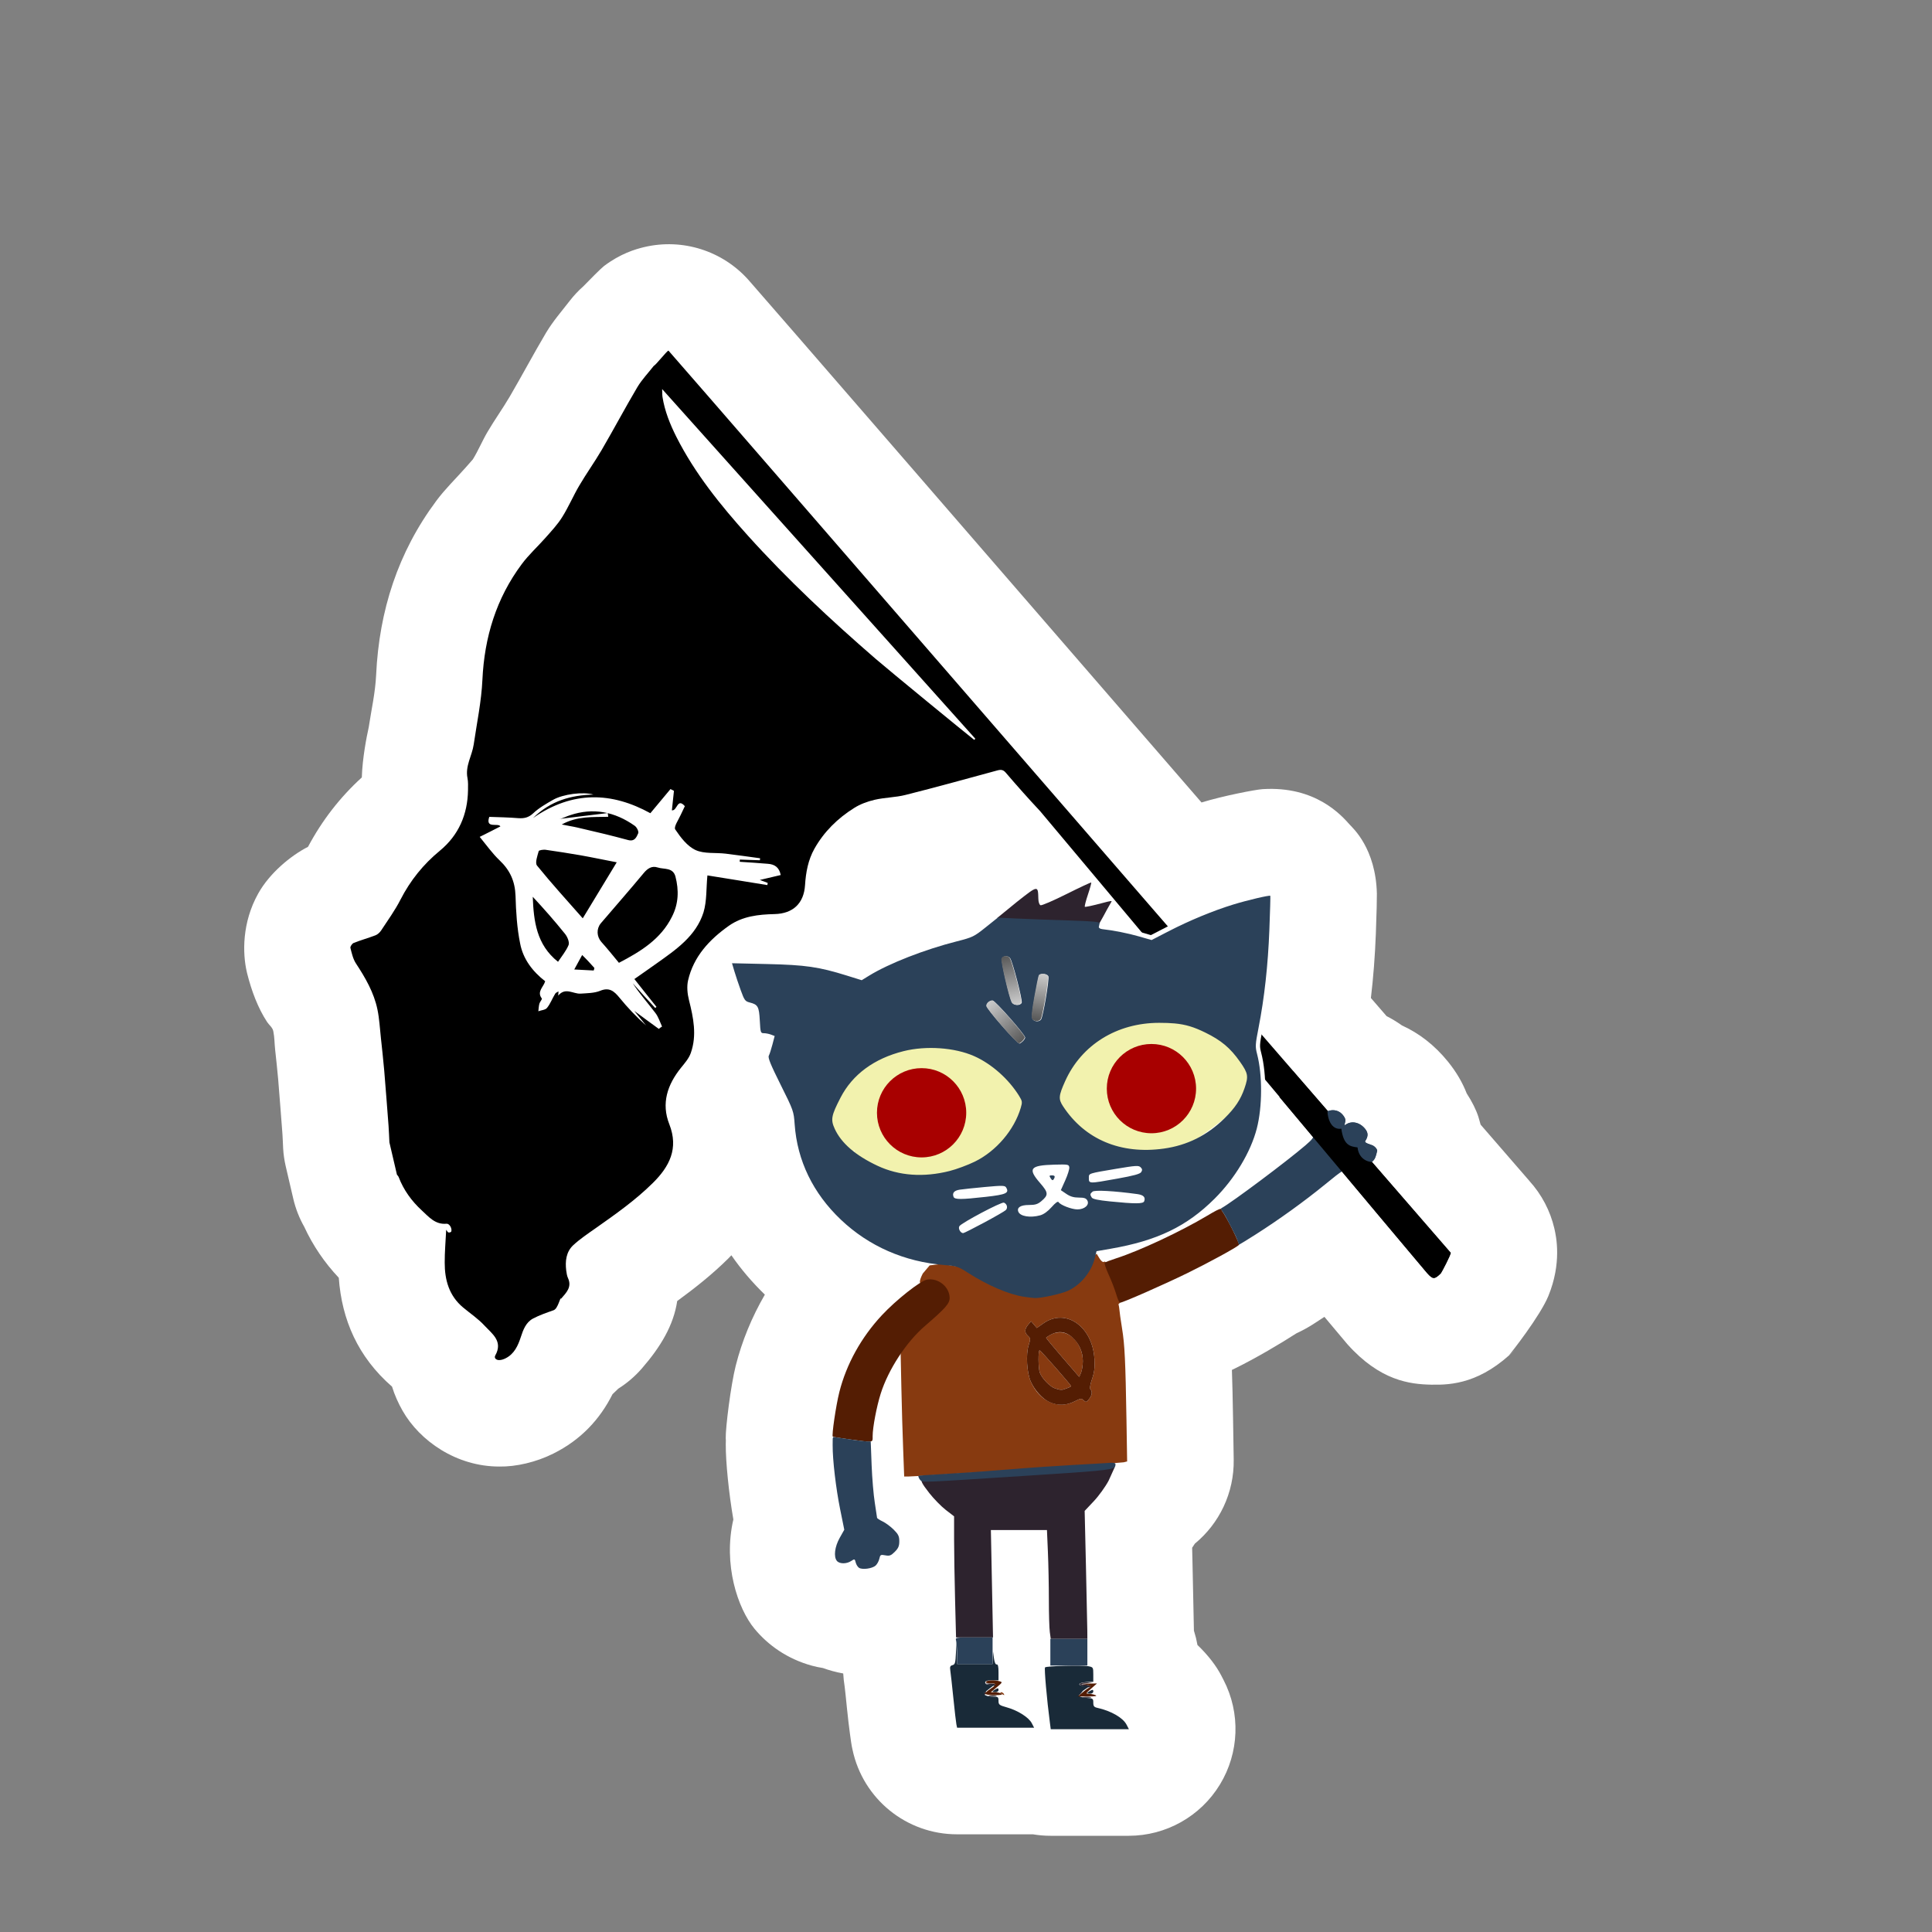
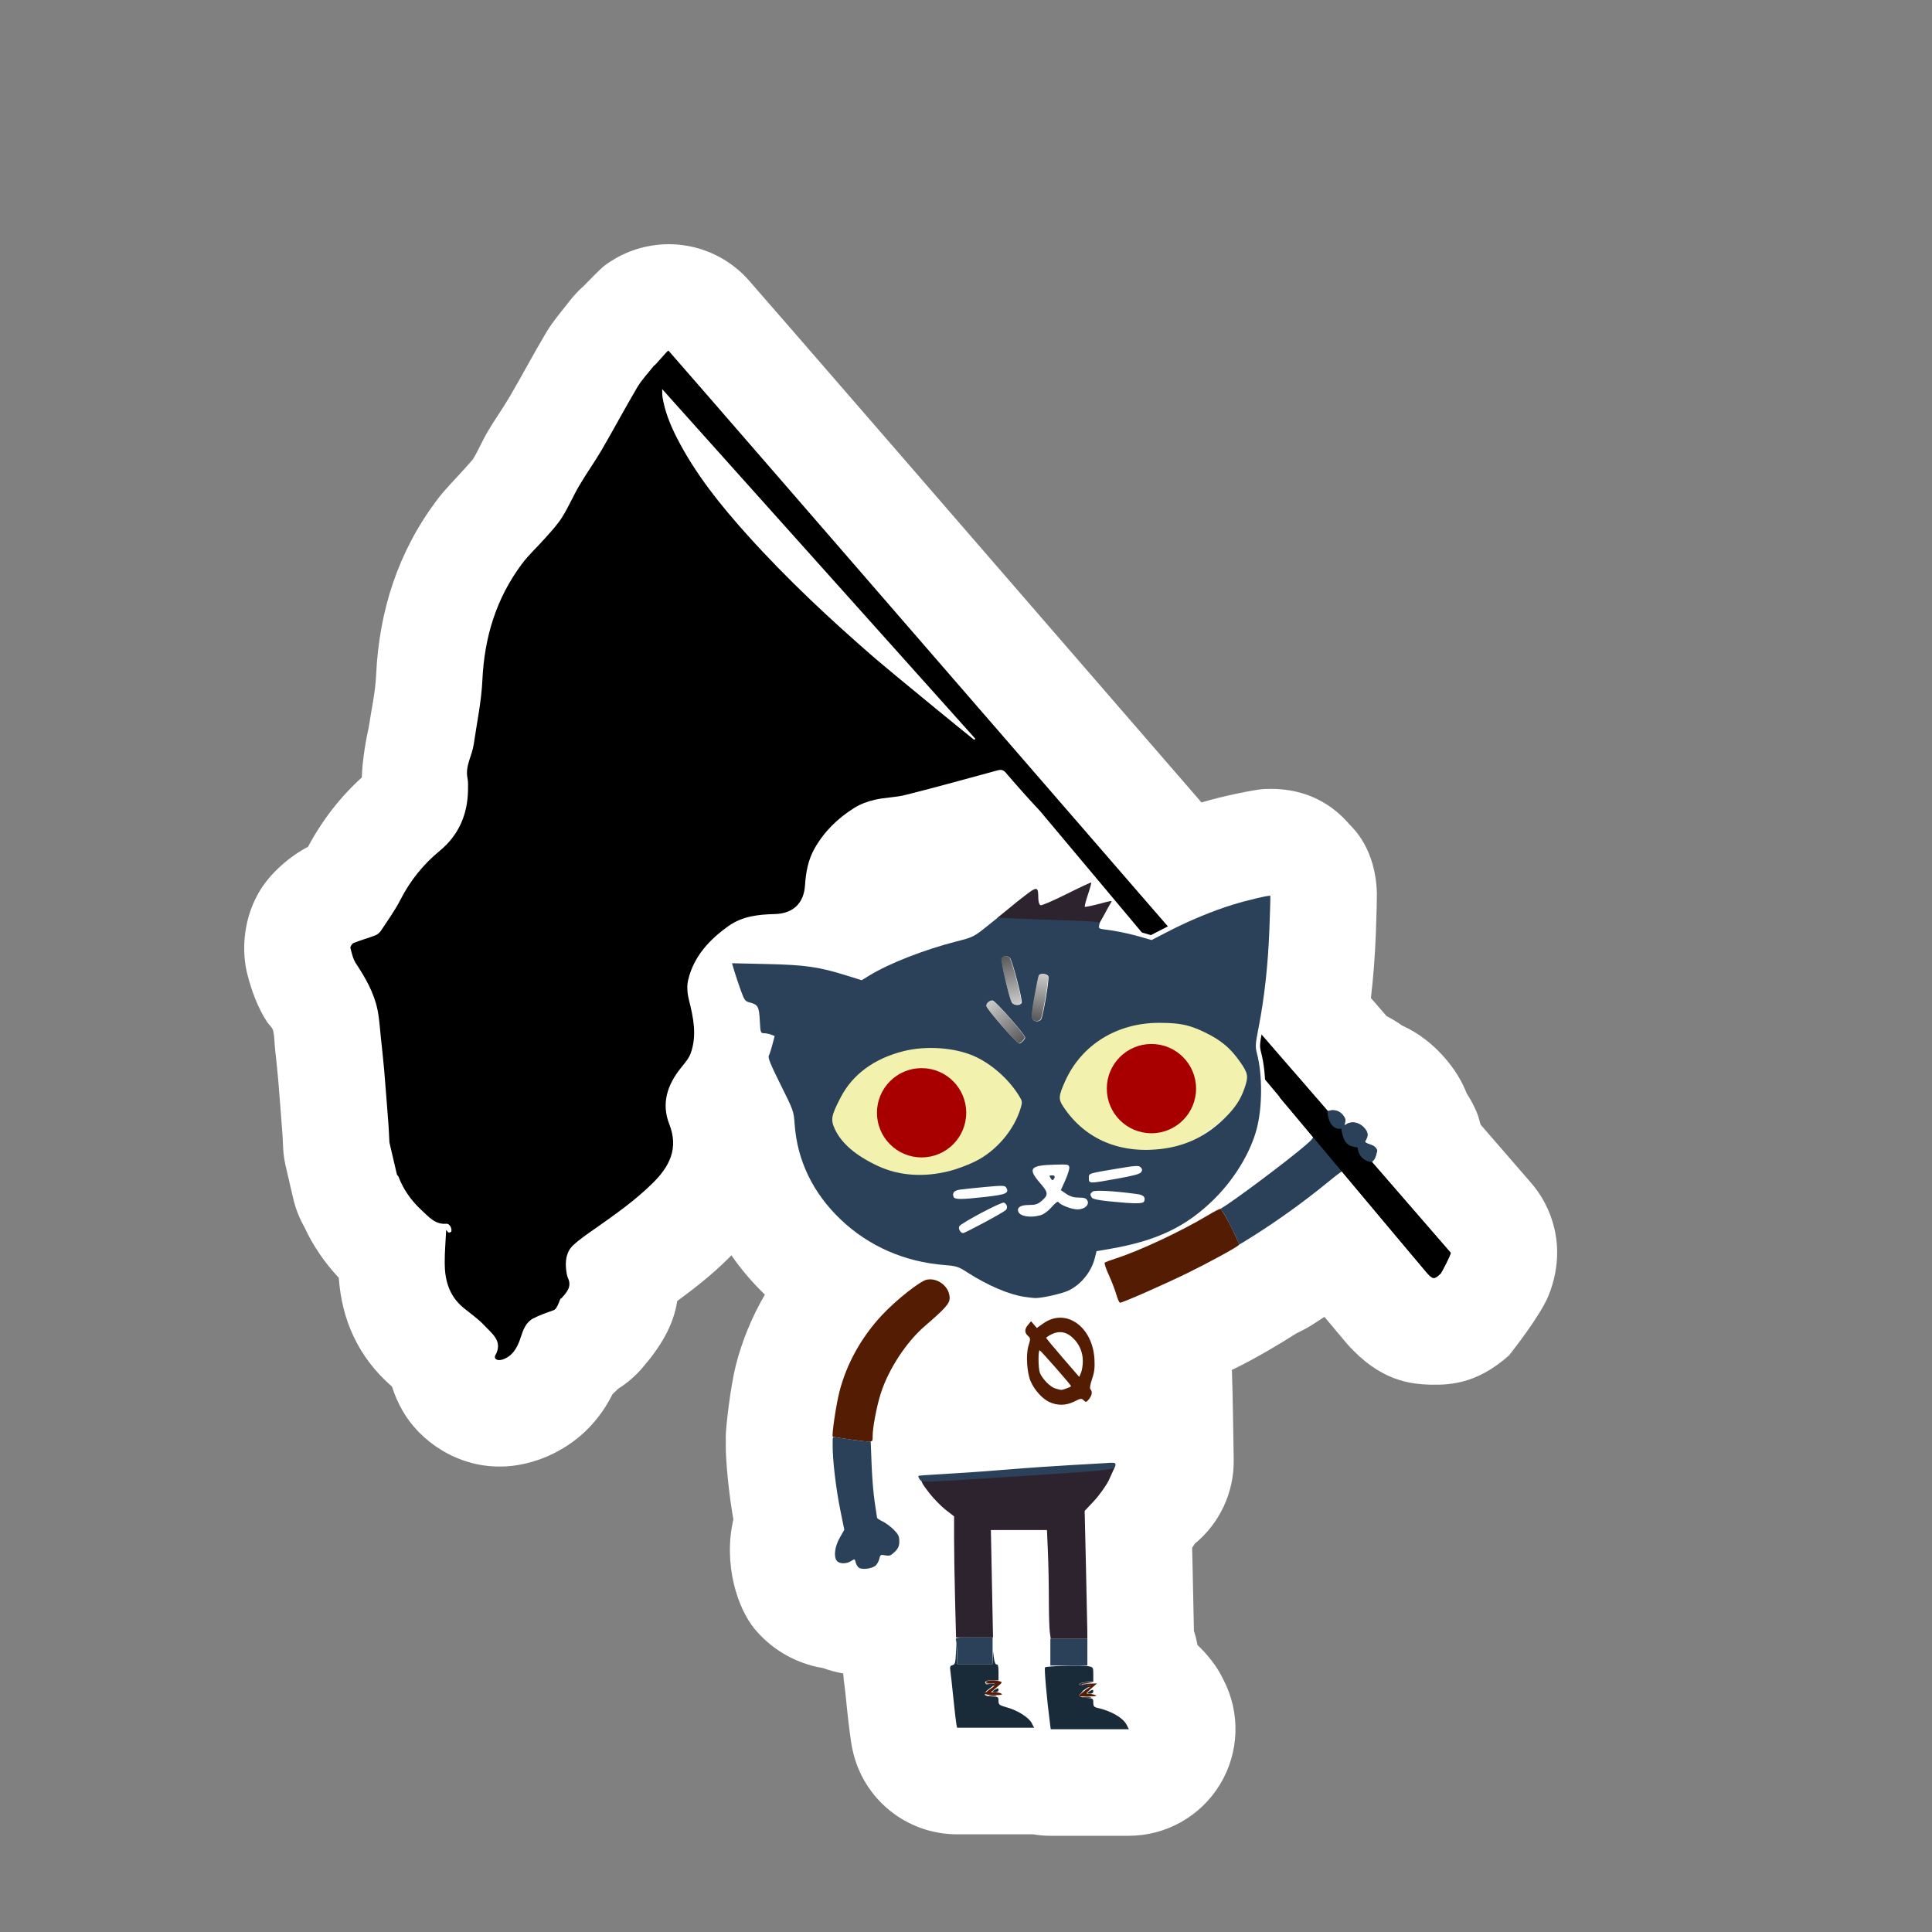
<svg xmlns="http://www.w3.org/2000/svg" xmlns:ns1="http://www.serif.com/" width="100%" height="100%" viewBox="0 0 900 900" version="1.1" xml:space="preserve" style="fill-rule:evenodd;clip-rule:evenodd;stroke-linejoin:round;stroke-miterlimit:2;">
  <rect x="0" y="0" width="900" height="900" fill="#808080" stroke="none" />
  <g transform="matrix(0.746,0,0,0.746,83.827,148.775)">
    <path d="M829.787,646.954L834.131,643.012C812.658,664.314 794.308,665.491 781.468,665.231C768.035,664.96 749.395,662.825 728.954,639.899L714.661,622.882C712.245,624.489 709.844,626.049 707.475,627.557C704.168,629.661 700.683,631.535 697.164,633.18C687.408,639.462 672.015,648.627 658.276,655.359L656.893,656.011C657.172,664.052 657.402,673.968 657.611,686.516C657.612,686.534 658.017,712.009 658.017,712.009C658.348,732.814 649.023,751.931 633.744,764.513L632.492,766.421L632.062,767.039L632.295,777.031C632.75,796.59 633.134,815.049 633.157,818.051L633.162,818.815L633.235,819.019L634.475,823.443L635.375,827.768C642.123,834.217 647.173,840.912 650.222,846.809L651.684,849.635C662.371,870.302 661.511,895.046 649.414,914.92C637.317,934.795 615.733,946.925 592.467,946.925L543.668,946.925C539.926,946.925 536.249,946.615 532.665,946L485.202,946C453.724,946 426.535,923.982 419.992,893.192L419.555,891.134C419.204,889.488 417.687,878.9 416.539,867.561C415.909,861.352 415.3,855.24 415.103,853.987C414.638,851.036 414.328,848.233 414.179,845.567C409.605,844.751 405.335,843.564 401.474,842.156C399.113,841.79 396.826,841.304 394.638,840.705C379.389,836.531 367.341,827.976 358.852,817.745C348.29,805.014 339.084,777.444 345.575,749.398C342.76,733.181 340.745,713.227 340.838,702.229L340.891,699.907L340.816,698.601C340.654,692.485 343.909,665.786 347.074,653.31C350.958,637.999 357.087,623.042 365.248,609.002C357.3,601.29 350.32,593.082 344.343,584.426L342.326,586.518C332.445,596.307 321.654,604.855 310.509,613C308.238,628.175 300.15,641.635 288.416,655.128C284.087,660.106 279.109,664.344 273.655,667.745L272.988,668.433L270.109,671.191C262.259,686.788 250.483,699.636 233.11,708.288C222.331,713.66 209.807,716.527 199.52,716.351C172.57,716.41 149.716,700.246 139.059,681.574C136.356,676.838 134.074,671.785 132.434,666.447C111.132,647.911 101.058,624.673 99.184,598.47C90.336,589.077 83.045,578.439 77.604,566.624C74.499,561.15 72.199,555.243 70.763,549.084L66.068,528.936C65.203,525.225 64.657,521.446 64.438,517.642C64.266,514.657 64.223,511.646 63.997,508.674C63.114,497.317 62.293,485.946 61.329,474.476C60.784,468.167 60.058,461.899 59.437,455.972C59.016,452.165 59.082,448.276 58.299,444.554C58.289,444.506 58.279,444.458 58.269,444.41C57.795,442.132 55.7,440.693 54.437,438.771L54.424,438.751C48.616,429.906 44.69,419.184 42.054,408.767C41.952,408.36 41.853,407.953 41.757,407.545C39.021,395.804 38.746,376.647 48.852,358.562C55.985,345.795 69.027,334.986 79.97,329.357C88.785,312.829 99.916,298.474 113.566,286.032C113.936,274.059 116.509,260.913 117.891,254.669C119.533,243.788 122.003,232.983 122.507,222.033C122.509,222.005 122.51,221.977 122.511,221.948C124.409,181.87 136.124,145.457 160.101,113.29C165.563,105.924 172.297,99.425 178.445,92.487L182.904,87.412C186.313,81.882 188.792,75.823 192.053,70.283C196.465,62.757 201.575,55.665 205.988,48.14C213.641,35.047 220.754,21.618 228.487,8.575C228.542,8.482 228.597,8.388 228.653,8.295C232.899,1.213 238.391,-5.142 243.534,-11.746C246.041,-14.964 248.822,-17.926 251.846,-20.598C255.866,-24.733 262.966,-31.927 264.832,-33.332C274.999,-40.991 284.204,-43.806 290.119,-45.185C313.893,-50.726 338.795,-42.83 355.033,-24.601C363.731,-14.835 508.242,151.962 637.922,301.674L638.021,301.644C651.265,297.574 671.577,293.63 676.039,293.349C709.181,291.263 725.294,309.708 730.539,315.599C732.314,317.592 746.749,330.277 747.423,358.665C747.473,360.758 747.259,371.252 746.779,383.666C746.236,397.688 745.207,411.037 743.685,423.778L745.274,425.612L753.478,435.084C756.626,436.677 759.712,438.542 762.734,440.658L763.06,440.9C773.555,445.652 783.384,453.107 791.763,463.451C797.158,470.111 800.949,476.745 803.511,483.353C806.9,488.533 809.408,493.633 810.841,498.056L812.203,502.859L842.955,538.33L842.675,538.044C850.298,546.42 855.67,556.631 858.254,567.717C859.432,572.769 862.959,589.245 854.491,609.88C849.409,622.262 831.105,645.685 829.787,646.954Z" style="fill:white;" />
    <g transform="matrix(1,0,0,1,9.42,-5.436)">
      <g transform="matrix(-0.63,0.147,0.147,0.63,448.916,461.731)">
        <path d="M77.332,-711.374C79.032,-711.374 92.7,-700.3 94.4,-700.3C101.2,-694.8 108.6,-690 114.6,-683.8C130.7,-667 146,-649.4 162,-632.5C171.3,-622.7 181.5,-613.8 190.8,-604C198.8,-595.6 205.6,-586.2 213.8,-578.1C219.8,-572.1 227.1,-567.3 234.1,-562.3C243.4,-555.7 253.5,-550.1 262.1,-542.8C293.6,-516.2 313.2,-482.3 324.4,-442.8C330.1,-422.6 339.1,-403.4 346.8,-383.8C350.8,-373.6 359.6,-365.6 360,-353.7C360.1,-349.8 361.3,-345.8 362.2,-342C367.9,-319.3 380.9,-301.8 401.9,-291.4C420.5,-282.2 436.2,-269.9 449.6,-254.1C457.1,-245.2 466,-237.5 474.5,-229.4C476.2,-227.8 478.7,-226.3 481,-226C488.3,-225 495.8,-224.7 503.1,-223.6C504.7,-223.4 507.3,-221 507.3,-219.7C507.2,-214.4 507.3,-208.7 505.5,-203.8C499.8,-188.3 495,-172.6 495.4,-155.9C495.6,-146.7 497.3,-137.5 498.4,-128.3C499.7,-117.9 500.9,-107.5 502.4,-97.1C505,-79.3 507.8,-61.6 510.5,-43.9C511.3,-38.7 512.4,-33.5 513.3,-28.3L513.3,3.7C512.9,4.6 512.3,5.5 512.2,6.4C510.4,19.6 505.3,31.7 497.9,42.6C492.7,50.2 488.4,59.2 477.5,60.7C474.6,61.1 473.1,66.4 474.7,69.1C475,69.6 476.9,69.8 477.6,69.3C478.3,68.9 478.5,67.6 479.1,66.3C482.1,76.9 485.4,86.8 487.7,96.9C491.5,113.1 490.9,128.9 480.3,143C474.8,150.3 468.5,157 464.1,164.8C458.8,174.1 449.9,183.6 460.5,195.2C462.5,197.4 460.6,199.8 458,200.4C456,200.9 453.7,200.7 451.6,200.2C442.3,198 437,191 432.4,183.4C428.6,177.1 424.4,170.8 416.9,168.8C410.1,167 402.9,166.3 395.8,165.5C391.1,165 386.6,154 386.2,156.3C379.7,151.6 373.3,147.7 375.2,138.4C375.7,136 375.4,133.4 375.2,130.9C374.2,121.8 371.2,113.4 363.1,108.7C355.4,104.3 346.9,101.1 338.7,97.8C316.7,88.9 294.8,80.1 274.5,67.6C255.3,55.8 242.6,40.9 246.2,16.1C249.4,-5.4 239.3,-21.6 222.8,-34.5C218.3,-38 213.3,-41.6 210.4,-46.2C200.6,-61.5 200.2,-78.8 200.5,-96.3C200.6,-102.6 199.7,-109.6 197,-115.1C186.6,-136.3 168.1,-148.7 146.8,-157.4C131.8,-163.5 116.4,-161.6 101.1,-158.4C83.8,-154.8 71.3,-162 66.2,-178.9C62.6,-190.8 57.8,-201.9 49.3,-211.2C36.6,-225 20.9,-234.6 3.1,-240.7C-3.5,-243 -10.9,-243.9 -17.9,-243.9C-28,-243.9 -38.1,-241.5 -48.1,-241.7C-78.7,-242.2 -109.4,-243.5 -140,-244.6C-143.6,-244.7 -145.6,-243.8 -147.3,-240.4C-154.9,-225.7 -162.8,-211.2 -171.1,-196.8C-172.8,-193.8 -428.631,312.832 -433.731,322.232C-437.731,329.532 -439.131,329.932 -446.431,325.432C-447.031,325.132 -460.199,309.957 -460.199,308.257C-459.199,306.757 59.632,-678.874 77.332,-711.374ZM-124.7,-278.4C-116.6,-288.5 -61.3,-360.5 -49.8,-376.2C-16.2,-422.5 15.6,-469.9 43.3,-520.1C62.3,-554.6 79.4,-590 88.8,-628.5C92,-641.8 94.1,-655.3 93.1,-669.1C92.9,-671.3 92.3,-673.4 91.7,-676.6C18.7,-543.4 -53.6,-411.3 -126,-279.2C-125.6,-278.9 -125.2,-278.6 -124.7,-278.4Z" style="fill-rule:nonzero;" />
      </g>
      <g id="g3998" transform="matrix(1.233,0,0,1.233,-34.99,189.9)">
        <path id="path4022" d="M358.279,274.722C356.421,272.81 353.245,270.03 352.173,267.839L348.042,260.38L348.042,249.654C350.539,242.774 356.649,234.951 361.467,230.286L368.029,224.286C368.029,213.524 452.867,212.797 452.07,226.791C451.766,232.114 446.109,268.23 446.204,272.507C446.614,290.928 362.182,291.046 362.23,270.979C362.231,270.716 360.138,276.634 358.279,274.722ZM471.128,255.599C469.284,253.627 465.816,250.402 464.661,248.432L462.562,244.85L464.228,240.193C466.403,234.117 472.591,224.793 476.546,221.022L479.693,218.022C480.08,193.876 555.754,192.849 554.384,218.022C554.338,218.868 569.199,231.752 564.193,239.892C553.553,257.196 515.368,277.549 515.165,279.19C514.518,284.414 474.321,262.341 474.172,262.491C474.022,262.64 472.972,257.571 471.128,255.599Z" style="fill:rgb(242,242,174);fill-rule:nonzero;" />
        <g transform="matrix(1.202,0,0,1.202,-222.777,-182.397)">
          <circle cx="515.074" cy="361.569" r="18.805" style="fill:rgb(168,0,0);" />
        </g>
        <g transform="matrix(1.202,0,0,1.202,-106.375,-194.629)">
          <circle cx="515.074" cy="361.569" r="18.805" style="fill:rgb(168,0,0);" />
        </g>
-         <path id="path4008" d="M436.798,546.411C436.122,545.974 436.03,545.68 436.566,545.673C437.057,545.667 437.668,545.999 437.923,546.411C438.498,547.342 438.239,547.342 436.798,546.411L436.798,546.411ZM386.999,422.328C386.71,415.132 386.309,401.362 386.107,391.728L385.74,374.211L388.013,367.813C390.066,365.101 394.807,361.711 397.38,359.494C407.797,350.518 409.112,348.635 408.729,345.933C407.872,339.883 403.135,336.11 396.355,338.461C395.173,338.871 395.019,337.431 396.924,333.657L400.423,329.506L406.185,328.772L413.173,329.818L421.696,331.073C430.599,336.538 437.211,341.399 443.583,343.061C450.1,344.761 461.127,343.93 467.663,341.636C475.299,338.956 481.424,332.712 482.675,325.902L484.983,323.568L486.402,325.902C487.239,327.278 488.172,328.019 488.676,327.707C489.19,327.389 489.856,327.836 489.544,328.341C489.259,328.801 489.829,330.373 490.87,332.428C493.053,336.735 496.071,343.816 496.9,348.311C496.928,348.463 496.032,349.04 496.063,349.185C496.209,349.873 496.371,350.484 496.409,350.978C496.54,352.66 497.201,357.411 497.879,361.536C499.21,369.643 499.603,377.839 500.11,408.156L500.438,428.791L498.716,429.223C497.094,429.63 394.181,436.426 389.639,436.426L387.523,436.426L386.999,422.328ZM473.757,398.408C476.923,396.805 477.324,396.757 478.433,397.845C479.542,398.935 479.769,398.885 481.096,397.266C482.668,395.349 482.962,393.381 481.846,392.249C481.408,391.805 481.721,389.839 482.675,387.036C483.857,383.563 484.132,381.252 483.88,376.911C482.92,360.404 469.316,350.897 458.034,358.849L454.696,361.202L453.247,359.494L451.798,357.786L450.298,359.557C448.42,361.774 448.393,363.562 450.213,365.209C451.533,366.403 451.554,366.726 450.529,370.013C449.088,374.632 449.632,383.815 451.612,388.291C456.078,398.387 465.392,402.643 473.757,398.408L473.757,398.408ZM464.062,391.842C461.526,391.107 457.389,386.905 456.248,383.904C455.38,381.622 455.318,372.194 456.172,372.536C456.894,372.825 472.048,390.123 472.048,390.658C472.048,391.045 467.611,392.704 466.874,392.594C466.626,392.556 465.361,392.218 464.062,391.842ZM467.663,376.137C462.982,370.73 459.27,366.218 459.413,366.11C462.034,364.132 463.943,363.411 466.564,363.411C472.561,363.411 478.033,370.411 477.998,378.036C477.989,380.099 477.574,382.727 477.077,383.876L476.173,385.967L467.663,376.137Z" style="fill:rgb(135,58,16);fill-rule:nonzero;" />
        <path id="path4006" d="M478.246,548.123C479.386,547.951 481.073,547.955 481.996,548.134C482.918,548.312 481.985,548.453 479.923,548.448C477.861,548.442 477.106,548.296 478.246,548.124L478.246,548.123ZM430.611,547.382C431.539,547.203 433.057,547.203 433.986,547.382C434.914,547.561 434.154,547.707 432.298,547.707C430.442,547.707 429.682,547.561 430.611,547.382ZM427.798,546.455C427.798,546.067 428.132,545.543 428.539,545.291C428.965,545.029 429.09,545.33 428.834,545.997C428.336,547.297 427.798,547.534 427.798,546.455ZM475.798,546.878C475.798,546.722 476.389,546.132 477.111,545.565C478.3,544.633 478.327,544.659 477.394,545.849C476.414,547.098 475.798,547.495 475.798,546.878ZM478.956,542.75C475.156,542.036 475.738,540.797 479.923,540.692L483.673,540.598L479.923,541.137C476.45,541.636 476.381,541.684 478.986,541.793C480.532,541.858 481.798,542.249 481.798,542.661C481.798,543.074 481.714,543.367 481.611,543.312C481.508,543.258 480.313,543.005 478.956,542.75L478.956,542.75ZM430.798,541.911L428.173,541.359L430.986,541.26C432.532,541.206 433.798,541.499 433.798,541.911C433.798,542.324 433.714,542.617 433.61,542.563C433.507,542.508 432.242,542.215 430.798,541.911L430.798,541.911ZM461.275,515.181C461.013,513.268 460.798,505.896 460.798,498.801C460.798,491.705 460.58,480.868 460.314,474.718L459.831,463.536L431.432,463.536L431.974,490.724L432.516,517.911L413.789,517.911L413.293,498.665C413.021,488.079 412.798,474.282 412.798,468.006L412.798,456.594L408.601,453.356C406.293,451.575 402.538,447.737 400.257,444.827C396.326,439.811 395.445,438.072 397.134,437.902C398.114,437.803 418.573,437.44 441.673,435.995C464.773,434.55 485.969,432.897 488.801,432.641L494.241,431.516L491.071,438.51C489.477,441.545 486.093,446.234 483.55,448.93L478.926,453.833L479.58,481.934C479.94,497.39 480.249,511.977 480.266,514.349L480.298,518.661L461.752,518.661L461.275,515.181ZM485.83,156.791C485.602,156.422 476.966,157.099 465.507,156.791C454.048,156.483 442.479,155.784 439.798,155.518L434.663,153.52L444.673,145.357C455.397,136.912 455.29,136.927 455.473,143.872C455.517,145.54 455.976,146.873 456.587,147.107C457.159,147.326 463.101,144.764 469.793,141.414C476.484,138.063 482.088,135.451 482.246,135.609C482.405,135.768 481.656,138.507 480.584,141.697C479.511,144.887 478.808,147.671 479.021,147.884C479.234,148.097 483.155,147.261 487.735,146.027C492.589,144.718 492.786,144.846 492.475,145.357C489.923,149.548 486.16,157.324 485.83,156.791Z" style="fill:rgb(45,35,46);fill-rule:nonzero;" />
        <path id="path4004" d="M461.334,561.224C459.779,549.373 458.388,533.571 458.857,533.1C459.582,532.372 477.481,531.888 480.78,532.507C483.231,532.966 483.298,533.078 483.298,536.654L483.298,540.329L479.736,540.557C475.644,540.82 474.938,542.168 478.704,542.528L481.236,542.77L478.473,544.647C476.954,545.68 475.841,546.921 476.001,547.405C476.16,547.89 477.867,548.389 479.794,548.515C483.116,548.731 483.298,548.858 483.298,550.938C483.298,552.721 483.685,553.218 485.361,553.589C492.343,555.135 498.323,558.584 500.151,562.118L501.337,564.411L461.752,564.411L461.334,561.224ZM413.968,561.974C413.77,561.046 413.079,555.055 412.431,548.661C411.783,542.267 411.087,535.981 410.884,534.691C410.588,532.808 410.808,532.268 411.998,531.957C413.288,531.62 413.516,530.799 413.739,525.677L413.996,519.786L414.298,531.411L432.298,531.411L432.523,525.036L432.973,528.411C433.256,530.535 433.77,531.717 434.36,531.599C435.019,531.467 435.298,532.636 435.298,535.536L435.298,539.661L431.923,539.661C429.423,539.661 428.548,539.953 428.548,540.786C428.548,541.547 429.309,541.911 430.899,541.911L433.25,541.911L431.086,543.54C429.896,544.435 428.588,545.462 428.179,545.821C427.043,546.818 429.257,547.886 432.485,547.9C435.071,547.911 435.298,548.082 435.298,550.038C435.298,551.987 435.658,552.266 439.61,553.374C445.121,554.919 450.633,558.433 452.151,561.368L453.336,563.661L414.326,563.661L413.968,561.974ZM480.298,546.063C480.298,545.871 480.973,545.353 481.798,544.911C482.995,544.27 483.298,544.341 483.298,545.26C483.298,545.911 482.647,546.411 481.798,546.411C480.973,546.411 480.298,546.254 480.298,546.063ZM432.298,545.313C432.298,545.121 432.973,544.603 433.798,544.161C434.995,543.52 435.298,543.591 435.298,544.51C435.298,545.161 434.647,545.661 433.798,545.661C432.973,545.661 432.298,545.504 432.298,545.313Z" style="fill:rgb(25,42,56);fill-rule:nonzero;" />
        <path id="path4002" d="M478.02,545.631C479.448,544.41 480.882,543.411 481.207,543.411C481.532,543.411 481.798,543.094 481.798,542.706C481.798,542.319 480.532,541.869 478.986,541.708C477.071,541.507 477.61,541.383 480.673,541.318L485.173,541.224L482.236,543.817C479.46,546.268 479.398,546.414 481.111,546.464C482.107,546.493 483.598,546.807 484.423,547.161C485.454,547.604 484.28,547.813 480.673,547.828L475.423,547.851L478.02,545.631L478.02,545.631ZM428.548,546.418C428.548,546.009 429.725,544.912 431.164,543.981C434.484,541.83 434.475,541.161 431.129,541.161C429.54,541.161 428.647,540.858 428.923,540.411C429.434,539.585 433.232,539.429 435.835,540.127C437.4,540.547 437.32,540.721 434.452,543.117L431.406,545.661L433.54,545.672C434.713,545.678 436.179,546.011 436.798,546.411C437.591,546.923 436.539,547.141 433.236,547.15C430.632,547.155 428.548,546.831 428.548,546.418L428.548,546.418ZM359.923,417.628C355.386,417.022 351.536,416.392 351.369,416.227C350.741,415.609 352.985,400.368 354.698,393.613C358.287,379.467 365.759,365.972 376.225,354.737C383.413,347.021 395.644,337.352 399.018,336.719C404.687,335.655 410.548,340.379 410.548,346.011C410.548,348.823 408.371,351.286 397.978,360.234C388.591,368.315 379.521,382.196 375.647,394.408C373.564,400.977 371.548,411.6 371.548,416.009C371.548,419.39 372.318,419.283 359.923,417.628ZM461.167,398.762C457.541,397.115 453.61,392.807 451.612,388.291C449.633,383.815 449.088,374.632 450.529,370.013C451.554,366.726 451.533,366.403 450.213,365.209C448.393,363.562 448.42,361.774 450.298,359.557L451.798,357.786L453.247,359.494L454.697,361.202L458.034,358.849C469.316,350.897 482.92,360.404 483.88,376.911C484.132,381.252 483.857,383.563 482.675,387.036C481.721,389.839 481.408,391.805 481.846,392.249C482.962,393.381 482.668,395.349 481.097,397.266C479.769,398.885 479.542,398.935 478.433,397.845C477.324,396.757 476.923,396.805 473.757,398.408C469.6,400.513 465.287,400.634 461.167,398.762L461.167,398.762ZM469.686,391.838C470.985,391.385 472.048,390.854 472.048,390.658C472.048,390.123 456.894,372.825 456.172,372.536C455.318,372.194 455.38,381.622 456.248,383.904C457.389,386.905 461.526,391.107 464.062,391.842C467.252,392.766 467.023,392.766 469.686,391.839L469.686,391.838ZM477.998,378.036C478.02,373.303 476.068,368.962 472.515,365.842C468.583,362.39 464.223,362.479 459.413,366.11C459.27,366.218 462.982,370.73 467.663,376.137L476.173,385.967L477.077,383.877C477.574,382.727 477.988,380.099 477.998,378.036L477.998,378.036ZM494.906,344.099C494.22,341.727 492.502,337.278 491.089,334.213C489.676,331.147 488.779,328.405 489.097,328.118C489.414,327.831 492.036,326.838 494.923,325.911C506.678,322.137 527.546,312.365 541.048,304.31C544.908,302.008 547.074,300.833 547.961,300.843C548.412,300.848 548.098,301.383 548.398,301.772C550.795,304.879 557.642,318.614 557.065,319.156C555.512,320.614 541.937,328.02 530.923,333.417C519.116,339.203 498.185,348.411 496.841,348.411C496.463,348.411 495.593,346.471 494.906,344.099Z" style="fill:rgb(84,29,3);fill-rule:nonzero;" />
        <g id="path4000" transform="matrix(0.811,0,0,0.811,20.742,-149.633)">
-           <path d="M598.828,385.3L606.624,387.545L617.32,382.023C630.221,375.363 645.105,369.21 657.602,365.369C666.406,362.664 680.281,359.405 680.75,359.933C680.872,360.069 680.607,369.589 680.162,381.089C679.302,403.314 677.068,423.575 673.42,442.233C671.359,452.771 671.286,454.051 672.484,458.67C675.889,471.793 675.814,491.663 672.31,505.223" style="fill:none;fill-rule:nonzero;stroke:white;stroke-width:5.59px;" />
+           <path d="M598.828,385.3L606.624,387.545L617.32,382.023C630.221,375.363 645.105,369.21 657.602,365.369C680.872,360.069 680.607,369.589 680.162,381.089C679.302,403.314 677.068,423.575 673.42,442.233C671.359,452.771 671.286,454.051 672.484,458.67C675.889,471.793 675.814,491.663 672.31,505.223" style="fill:none;fill-rule:nonzero;stroke:white;stroke-width:5.59px;" />
        </g>
        <path id="path40001" ns1:id="path4000" d="M461.548,532.161L461.548,518.661L480.298,518.661L480.298,532.161L461.548,532.161ZM414.288,526.349C414.282,523.564 414.074,520.527 413.825,519.599C413.374,517.914 413.389,517.911 422.836,517.911L432.298,517.911L432.298,531.411L414.298,531.411L414.287,526.349L414.288,526.349ZM364.694,482.689C364.018,482.272 363.245,481.053 362.976,479.98C362.505,478.103 362.417,478.074 360.669,479.22C358.308,480.767 354.757,480.743 353.452,479.171C351.714,477.075 352.334,471.98 354.876,467.476L357.188,463.379L355.071,452.903C352.996,442.631 351.234,428.033 351.298,420.455C351.337,415.842 351.17,416.371 352.771,416.55C353.693,416.654 358.236,417.359 362.619,417.99C365.302,418.24 368.012,418.783 370.581,418.673L371.039,430.82C371.291,437.264 372.009,445.742 372.634,449.661C373.26,453.58 373.777,457.023 373.785,457.313C373.793,457.603 375.053,458.436 376.586,459.164C378.119,459.891 380.65,461.763 382.211,463.324C384.566,465.679 385.048,466.681 385.048,469.219C385.048,471.623 384.562,472.762 382.776,474.548C380.843,476.482 380.127,476.749 377.966,476.344C375.618,475.903 375.391,476.032 374.945,478.061C374.68,479.268 373.833,480.825 373.064,481.522C371.377,483.048 366.4,483.742 364.694,482.689L364.694,482.689ZM395.698,438.261C395.203,437.766 394.679,436.633 394.679,436.183C394.679,435.634 409.541,435.373 439.611,432.898C464.223,430.873 486.701,429.874 489.486,429.633C493.526,429.284 494.546,429.407 494.537,430.241C494.53,430.8 494.511,431.252 494.134,431.64C492.582,433.237 484.966,433.745 447.24,436.183C395.222,439.546 396.914,439.478 395.698,438.261ZM448.339,345.412C440.558,344.272 429.651,339.594 419.491,333.041C414.945,330.109 414.035,329.818 407.866,329.322C387.643,327.697 369.609,319.789 355.446,306.336C341.353,292.949 333.349,276.422 332.054,258.036C331.588,251.417 331.45,251.028 324.924,237.952C319.882,227.85 318.437,224.304 318.962,223.321C319.344,222.608 320.167,220.068 320.792,217.676L321.927,213.328L320.064,212.62C319.039,212.23 317.421,211.911 316.468,211.911C314.82,211.911 314.72,211.6 314.4,205.508C314.03,198.447 313.455,197.409 309.342,196.367C306.969,195.766 306.598,195.263 304.737,190.125C303.624,187.051 302.176,182.722 301.519,180.506L300.324,176.475L318.123,176.885C337.572,177.334 344.266,178.302 358.468,182.724L366.013,185.073L369.787,182.751C379.765,176.611 397.779,169.565 414.134,165.405C422.188,163.356 422.892,163.015 428.759,158.321L434.923,153.39L445.048,153.857C450.617,154.113 462.261,154.54 470.923,154.805C482.921,155.172 486.628,155.509 486.486,156.224C486.382,156.739 486.214,157.575 486.111,158.081C486.007,158.587 486.767,159.091 487.798,159.202C493.296,159.791 500.885,161.297 506.497,162.913L512.821,164.734L521.497,160.255C531.962,154.852 544.035,149.861 554.173,146.746C561.314,144.551 572.57,141.908 572.95,142.335C573.049,142.446 572.834,150.169 572.473,159.497C571.776,177.526 569.963,193.961 567.004,209.095C565.332,217.644 565.273,218.682 566.245,222.429C569.006,233.074 568.946,249.192 566.104,260.191C563.018,272.132 554.962,285.525 544.73,295.726C530.651,309.761 515.689,316.973 492.18,321.055L484.938,322.313L484.068,325.8C482.285,332.952 476.799,339.568 470.258,342.454C466.71,344.02 456.73,346.179 453.673,346.041C452.848,346.004 450.447,345.721 448.338,345.412L448.339,345.412ZM427.997,307.835C433.457,304.906 438.391,302.063 438.963,301.518C440.135,300.402 439.623,298.335 438.022,297.72C436.789,297.247 416.542,307.961 415.477,309.649C414.742,310.815 416.028,313.161 417.402,313.161C417.77,313.161 422.538,310.765 427.997,307.835ZM456.442,304.134C458.198,303.646 460.302,302.126 462.191,299.98C464.103,297.808 465.36,296.904 465.701,297.457C466.613,298.932 472.29,301.127 475.236,301.145C478.87,301.167 481.47,298.85 480.289,296.644C479.67,295.488 478.714,295.161 475.946,295.161C473.393,295.161 471.619,294.633 469.631,293.282L466.865,291.402L469.115,286.388C470.352,283.63 471.265,280.678 471.144,279.83C470.936,278.377 470.494,278.298 463.637,278.482C451.228,278.816 449.957,280.44 456.349,287.79C460.609,292.688 460.686,293.86 456.95,297.003C455.145,298.522 453.872,298.911 450.707,298.911C446.505,298.911 444.506,300.167 445.323,302.295C446.239,304.682 451.397,305.535 456.442,304.134ZM461.703,285.381C460.906,284.104 460.983,283.911 462.292,283.911C463.89,283.911 464.137,284.466 463.198,285.944C462.782,286.599 462.366,286.442 461.703,285.381ZM509.069,297.036C509.856,294.987 508.735,293.822 505.56,293.387C493.845,291.784 484.026,291.246 482.939,292.148C481.619,293.243 481.565,293.631 482.518,295.139C483.005,295.908 485.78,296.499 491.694,297.094C504.508,298.383 508.558,298.37 509.069,297.036L509.069,297.036ZM428.866,294.793C439.262,293.625 440.918,292.842 439.091,289.955C438.503,289.026 437.005,289.005 428.415,289.8C422.92,290.309 417.178,290.919 415.657,291.156C412.814,291.6 411.769,292.811 412.527,294.786C413.074,296.212 416.226,296.213 428.866,294.792L428.866,294.793ZM495.595,285.542C503.852,284.059 506.979,283.198 507.582,282.238C508.201,281.253 508.127,280.669 507.276,279.817C506.28,278.822 504.891,278.908 494.914,280.582C480.934,282.928 481.048,282.892 481.048,284.962C481.048,288.236 480.677,288.221 495.595,285.542ZM410.548,281.693C414.054,280.806 419.792,278.671 423.298,276.949C434.136,271.628 443.239,260.956 446.575,249.661C447.418,246.808 447.347,246.292 445.754,243.715C440.428,235.097 431.736,227.402 422.928,223.507C413.103,219.162 398.661,218.143 387.253,220.992C372.322,224.719 361.346,232.805 355.293,244.536C350.585,253.66 350.212,255.667 352.354,260.346C355.677,267.604 362.887,273.829 374.03,279.059C384.857,284.14 397.325,285.04 410.548,281.693ZM519.011,270.352C530.873,268.702 540.937,263.685 549.736,255.036C555.085,249.779 557.901,245.55 559.876,239.811C561.977,233.702 561.735,232.268 557.602,226.383C552.695,219.395 548.076,215.519 539.923,211.545C534.315,208.812 530.199,207.497 524.546,206.965C522.24,206.748 519.678,206.661 516.655,206.661C495.275,206.661 477.355,217.765 469.07,236.146C465.719,243.579 465.575,245.243 467.966,248.894C479.001,265.745 497.182,273.388 519.011,270.352ZM447.62,215.983C448.268,215.334 448.798,214.496 448.798,214.119C448.798,212.691 433.649,195.411 432.397,195.411C430.873,195.411 429.298,196.809 429.298,198.162C429.298,199.644 444.605,217.161 445.901,217.161C446.198,217.161 446.971,216.631 447.62,215.983ZM456.836,204.974C457.861,203.643 461.108,184.55 460.554,183.108C460.052,181.799 456.663,181.464 455.929,182.651C455.677,183.059 454.648,188.005 453.64,193.644C452.276,201.284 452.022,204.153 452.646,204.904C453.696,206.17 455.887,206.206 456.836,204.974L456.836,204.974ZM447.05,196.476C447.551,195.171 442.369,175.349 441.135,173.849C440.02,172.492 437.583,172.698 437.007,174.198C436.525,175.454 440.776,193.74 442.156,196.349C443.022,197.984 446.437,198.073 447.05,196.476L447.05,196.476ZM555.319,314.474C555.319,314.474 552.371,308.536 550.836,305.707C548.503,301.408 547.351,300.993 548.284,300.47C553.826,297.369 581.182,276.894 590.736,268.708C594.431,265.542 595.048,264.644 595.048,262.438C595.048,254.368 602.947,248.272 608.429,252.112C609.371,252.772 610.458,254.142 610.844,255.156C611.504,256.893 609.651,259.341 611.224,258.24C614.202,256.153 618.3,257.038 620.98,260.346C622.613,262.362 622.642,264.115 621.082,266.495C620.408,267.525 623.453,268.169 624.687,268.708C626.08,269.317 627.255,270.826 627.08,271.574C625.912,276.562 625.57,278.044 615.843,279.733C610.309,280.694 610.11,280.81 600.532,288.623C590.149,297.094 577.313,306.345 565.594,313.802C561.611,316.337 557.234,319.031 557.099,319.031C556.964,319.031 556.422,316.639 555.319,314.474Z" style="fill:rgb(43,65,89);fill-rule:nonzero;" />
        <g transform="matrix(1,0,0,1,84.763,66.887)">
          <g id="path40002" ns1:id="path4000" transform="matrix(1.014,0,0,1.014,-126.744,-107.735)">
            <path d="M482.62,253.166C483.259,252.527 483.782,251.7 483.782,251.329C483.782,249.922 468.849,232.888 467.615,232.888C466.112,232.888 464.56,234.266 464.56,235.6C464.56,237.061 479.649,254.328 480.926,254.328C481.219,254.328 481.981,253.805 482.62,253.166Z" style="fill:url(#_Linear1);fill-rule:nonzero;" />
          </g>
          <g id="path40003" ns1:id="path4000" transform="matrix(1.014,0,0,1.014,-126.744,-107.735)">
            <path d="M491.705,242.314C492.715,241.003 495.915,222.182 495.37,220.761C494.875,219.47 491.534,219.141 490.811,220.311C490.563,220.712 489.548,225.588 488.555,231.146C487.21,238.677 486.96,241.505 487.574,242.245C488.61,243.493 490.769,243.529 491.705,242.314L491.705,242.314Z" style="fill:url(#_Linear2);fill-rule:nonzero;" />
          </g>
          <g id="path40004" ns1:id="path4000" transform="matrix(1.014,0,0,1.014,-126.744,-107.735)">
            <path d="M482.058,233.938C482.552,232.652 477.445,213.113 476.228,211.634C475.129,210.296 472.726,210.5 472.159,211.978C471.684,213.216 475.874,231.241 477.235,233.812C478.088,235.425 481.454,235.512 482.058,233.938L482.058,233.938Z" style="fill:url(#_Linear3);fill-rule:nonzero;" />
          </g>
        </g>
      </g>
      <path d="M685.463,474.696C743.104,541.242 783.659,588.052 783.908,588.285C784.157,589.355 778.093,600.842 777.759,601.119C773.823,605.024 772.883,604.977 769.293,600.968C767.384,598.817 725.526,548.855 677.165,491.097C679.544,485.347 682.323,479.864 685.463,474.696Z" style="fill-rule:nonzero;" />
      <path id="path40005" ns1:id="path4000" d="M734.708,531.541C734.401,531.763 726.859,531.06 725.912,522.492C721.001,521.919 717.214,521.022 715.798,510.849C707.704,511.954 706.864,500.02 707.268,499.866C709.862,498.88 712.654,499.008 715.067,500.698C716.23,501.512 717.569,503.201 718.044,504.451C718.859,506.592 716.574,509.61 718.513,508.252C722.185,505.68 727.237,506.771 730.54,510.849C732.554,513.335 732.59,515.495 730.667,518.43C729.835,519.699 733.589,520.493 735.111,521.158C736.828,521.908 738.276,523.769 738.06,524.691C737.291,527.974 736.813,530.025 734.708,531.541Z" style="fill:rgb(43,65,89);fill-rule:nonzero;" />
    </g>
    <g transform="matrix(-1.268,0.724,0.724,1.268,330.786,146.497)">
-       <path d="M121.6,60.6C111.3,57.9 102.6,60.2 94.2,64.7C97.4,61.4 105.3,58.1 110.3,58.1C113.7,58.1 117.3,58.1 120.6,58.9C123.2,59.5 125,58.9 127,57.6C130.5,55.2 134.2,53 137.6,50.9C141.8,54.6 135.4,54.9 135.5,56.8C138.6,56.7 141.5,56.5 145.4,56.3C144.6,61 144.2,65.2 143,69.2C141.2,75.1 141.7,80.3 144.6,85.8C147.8,91.8 150.9,98.1 153,104.5C155.2,110.9 154.3,117.5 151.7,123.8C153.5,125.6 157.1,125.8 156.6,129.5C156.6,129.9 158,130.3 158.6,130.9C159.4,131.7 159.9,132.6 160.6,133.5C159.3,133.7 157.8,134.5 156.7,134.1C154.6,133.3 152.7,131.7 150.7,130.6C150.3,130.3 149.6,130.4 148.9,130.4C149.3,131 149.5,131.3 149.9,131.9C145.4,130.2 144,134.5 141.2,135.9C138.7,137.1 136.1,138.6 133.4,139C129.1,139.5 128.2,142.1 127.6,145.6C126.7,151 125.4,156.4 123.6,161.6C124,159.2 124.4,156.8 124.9,153.7C122.9,158.2 121.3,161.9 119.6,165.6C119,165.5 118.5,165.4 117.9,165.4C117.7,163.2 117.2,161 117.5,158.9C118.2,153.6 119.3,148.4 119.6,143.1C118.6,147.8 117.6,152.5 116.5,157.1C116.3,157 116,157 115.8,156.9C116.6,152 117.3,147.1 118.1,141.9C114,141.5 110.2,141.2 106.4,140.8C96.4,139.8 86.1,139 78.3,131.8C74.6,128.3 72.2,123.4 69,118.9C62.7,123.9 55.8,129.6 48.8,135.2C48.6,135 48.4,134.7 48.2,134.5C48.8,133.7 49.4,133 50.5,131.7C47.1,132.7 44.5,133.5 41.7,134.3C40.6,131.1 41.7,129 44.1,127.4C47.4,125.1 50.8,122.9 54.1,120.7C53.9,120.4 53.8,120.1 53.6,119.9C51.2,121.4 48.7,122.9 46.3,124.4C46.1,124.2 46,123.9 45.8,123.7C49.7,120.7 53.6,117.7 57.6,114.7C61.1,112.1 65.6,110.3 68,107C70.3,103.8 70.9,99.1 71.2,95C71.3,93.7 67.9,92.1 66,90.7C64.9,89.9 63.8,89.2 62.7,88.4C63.7,83.5 66.5,88.6 68.4,87.2C66.8,84.9 65.1,82.7 63.5,80.4C63.8,79.9 64.1,79.5 64.4,79C68.6,80.6 72.8,82.1 77,83.7C86.8,67.7 100.9,58.8 121.6,60.6ZM120.4,132.6C121.1,128.5 121.7,124.8 122.5,121.1C123.1,118.1 121.6,115.2 118.8,114.1C109.9,110.9 100.9,107.8 92.1,104.5C89.7,103.6 87.5,103.5 85.8,105.4C83.9,107.5 80.1,108.5 81.1,112.5C82.7,118.4 85.7,123.3 90.9,126.7C99.8,132.7 109.9,133 120.4,132.6ZM124.4,108.4C126.4,98.7 128.6,88.9 130.2,79.1C130.4,77.6 128,75.6 126.5,74.1C126.2,73.8 124.3,74.5 123.5,75.2C119.6,78.2 115.8,81.3 112,84.4C107.9,87.8 103.9,91.4 99.9,94.8C108.4,99.5 116.5,104 124.4,108.4ZM93.4,76.1C93.2,75.6 93,75.1 92.8,74.6C99.2,71.9 105.6,69.2 112.1,66.5C110.7,67.1 109,67 107.3,67.4C97,69.4 89.9,75.6 85.5,85C85,86 85.1,88.1 85.8,88.6C87.2,89.6 88.8,91 90.9,89C96.2,83.7 101.7,78.6 107.2,73.5C108.7,72.1 110.3,70.9 112.3,69.1C104.7,69.2 99.2,73 93.4,76.1ZM142.8,119.3C147.2,108.4 143.2,99 138.4,89.8C136.8,96.6 135.4,103.4 134.3,110.3C134,111.9 134.3,114.4 135.3,115.3C137.5,117 140.2,118 142.8,119.3ZM130.6,129.3C130.9,129.6 131.1,129.9 131.4,130.1C133.6,128.7 135.8,127.3 138.4,125.6C136.1,124.2 134.3,123.1 132.4,121.9C131.6,124.7 131.1,127 130.6,129.3Z" style="fill:white;fill-rule:nonzero;" />
-     </g>
+       </g>
  </g>
  <defs>
    <linearGradient id="_Linear1" x1="0" y1="0" x2="1" y2="0" gradientUnits="userSpaceOnUse" gradientTransform="matrix(-16.578,-18.741,20.904,-18.491,482.3,252.888)">
      <stop offset="0" style="stop-color:rgb(91,91,91);stop-opacity:1" />
      <stop offset="1" style="stop-color:rgb(202,202,202);stop-opacity:1" />
    </linearGradient>
    <linearGradient id="_Linear2" x1="0" y1="0" x2="1" y2="0" gradientUnits="userSpaceOnUse" gradientTransform="matrix(3.579,-22.041,63.658,10.336,489.451,242.091)">
      <stop offset="0" style="stop-color:rgb(91,91,91);stop-opacity:1" />
      <stop offset="1" style="stop-color:rgb(202,202,202);stop-opacity:1" />
    </linearGradient>
    <linearGradient id="_Linear3" x1="0" y1="0" x2="1" y2="0" gradientUnits="userSpaceOnUse" gradientTransform="matrix(5.589,23.29,-56.839,13.639,474.127,211.294)">
      <stop offset="0" style="stop-color:rgb(91,91,91);stop-opacity:1" />
      <stop offset="1" style="stop-color:rgb(202,202,202);stop-opacity:1" />
    </linearGradient>
  </defs>
</svg>